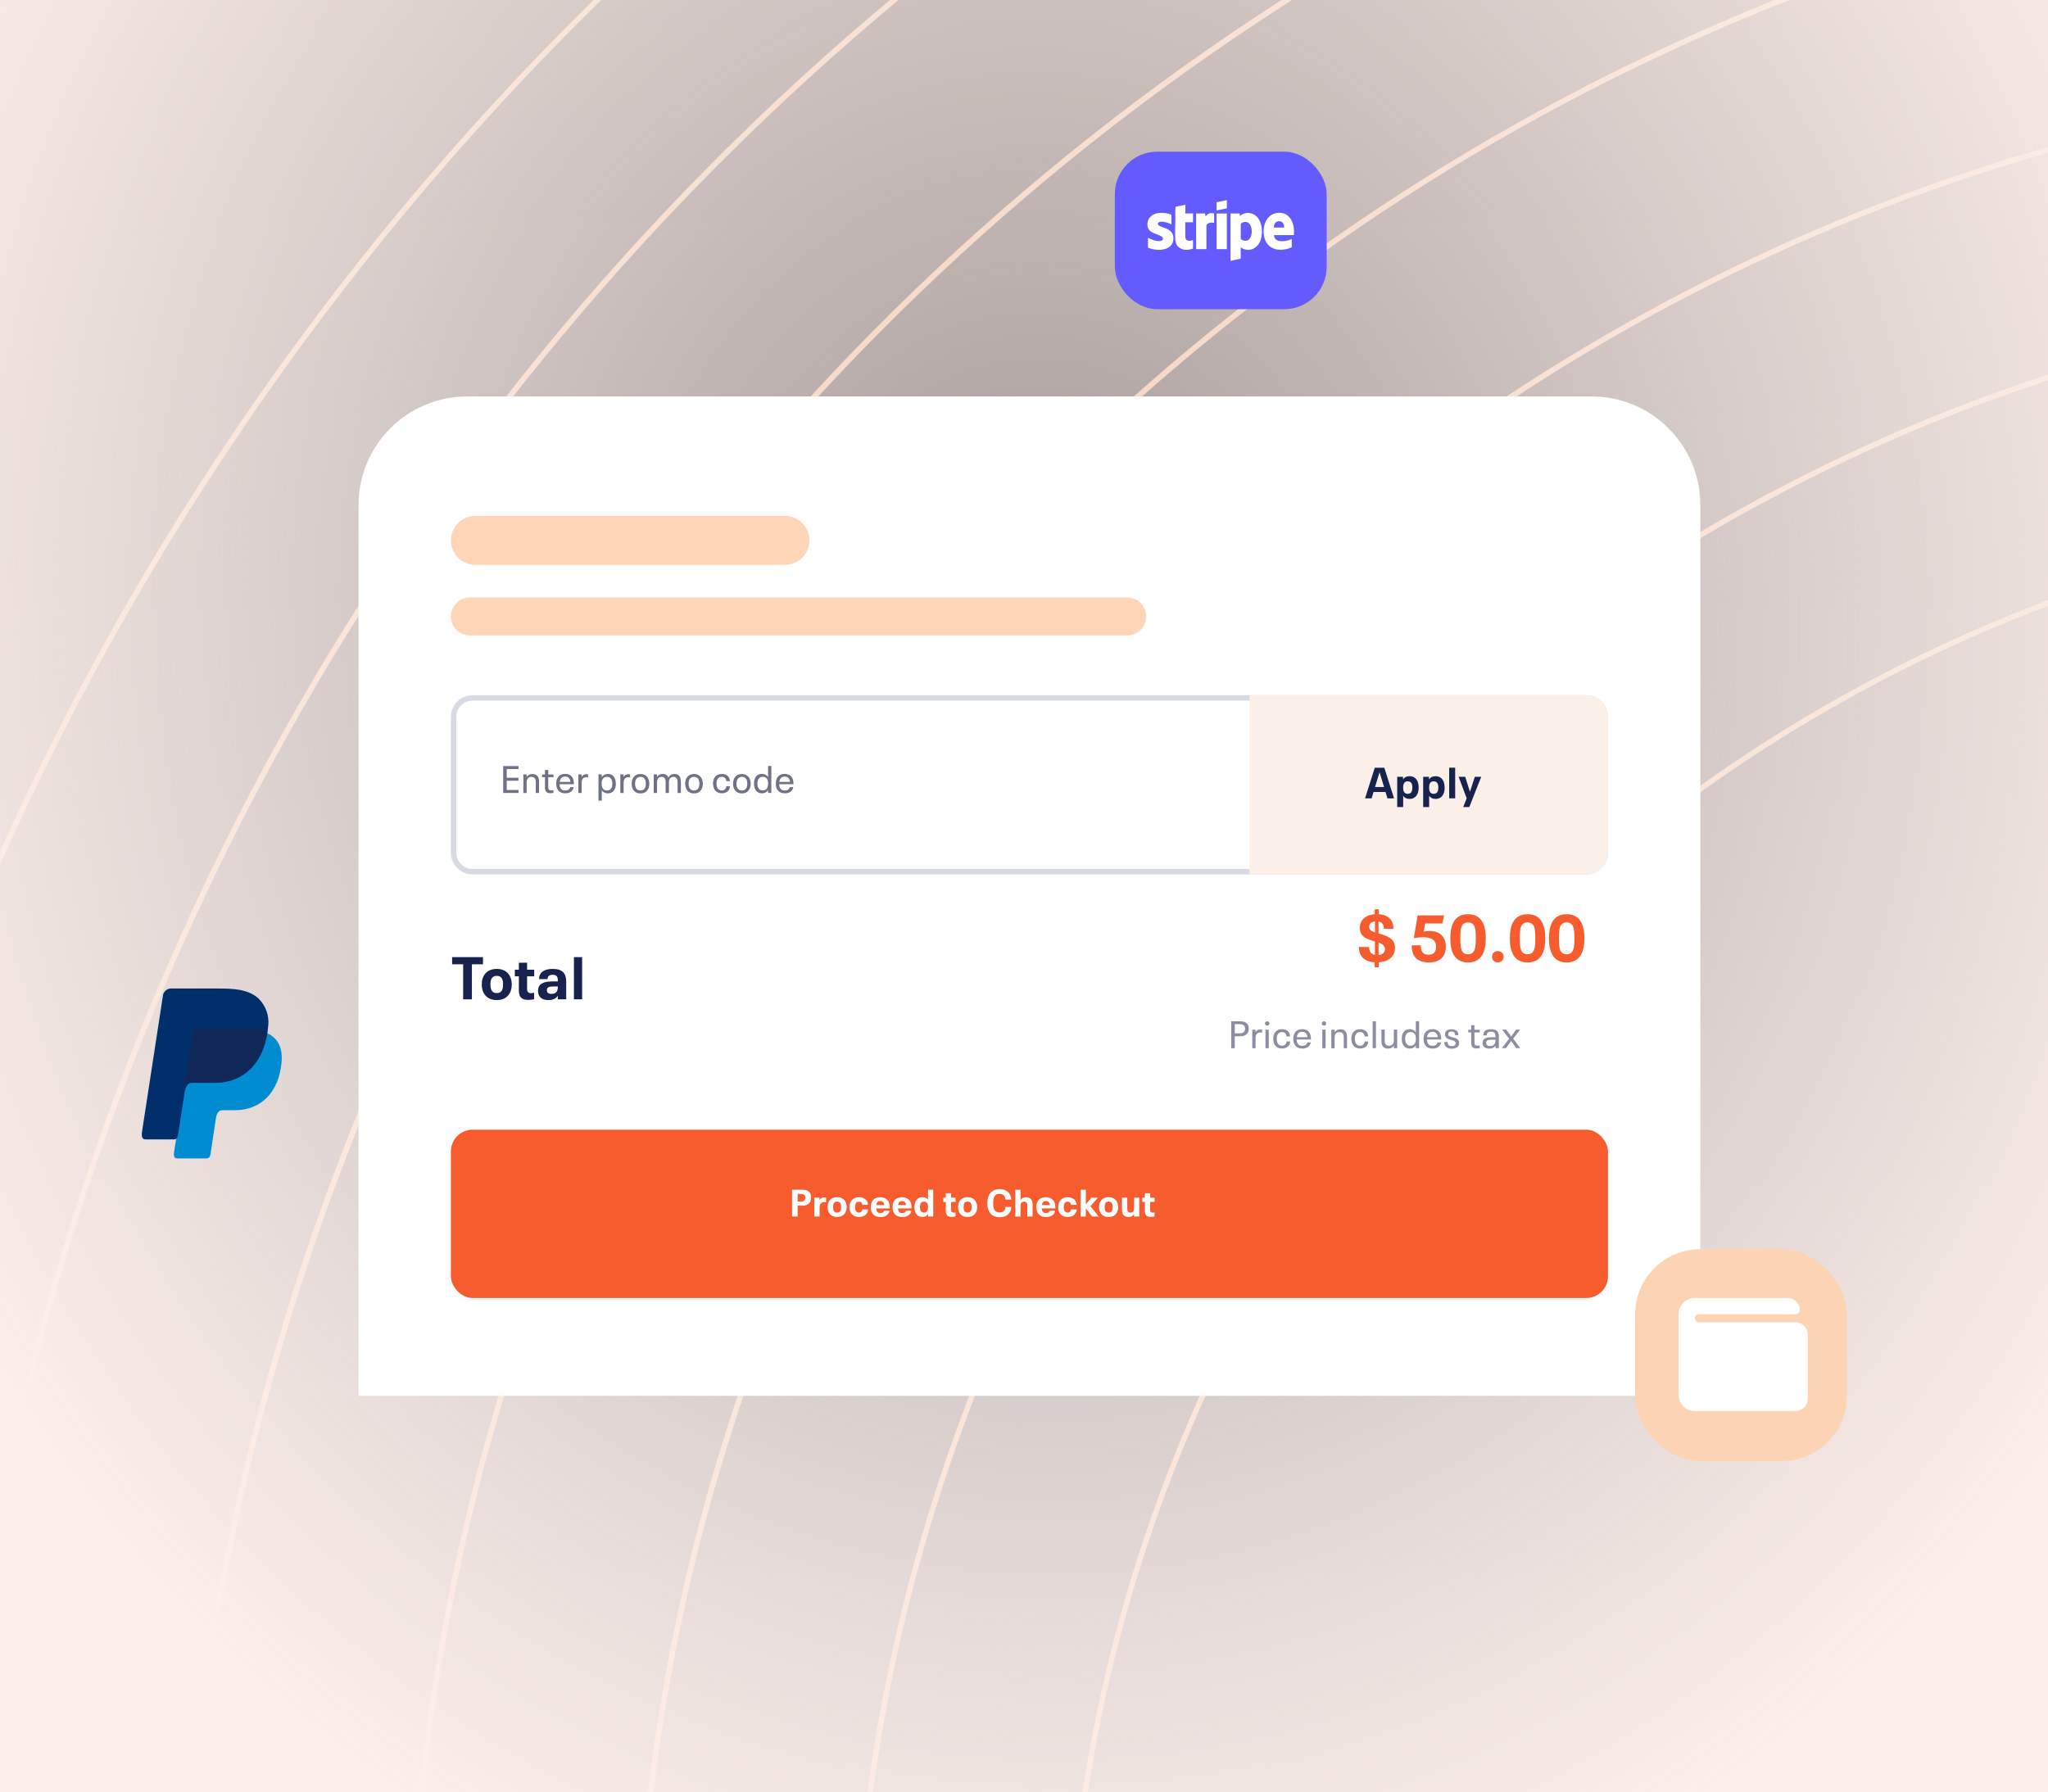
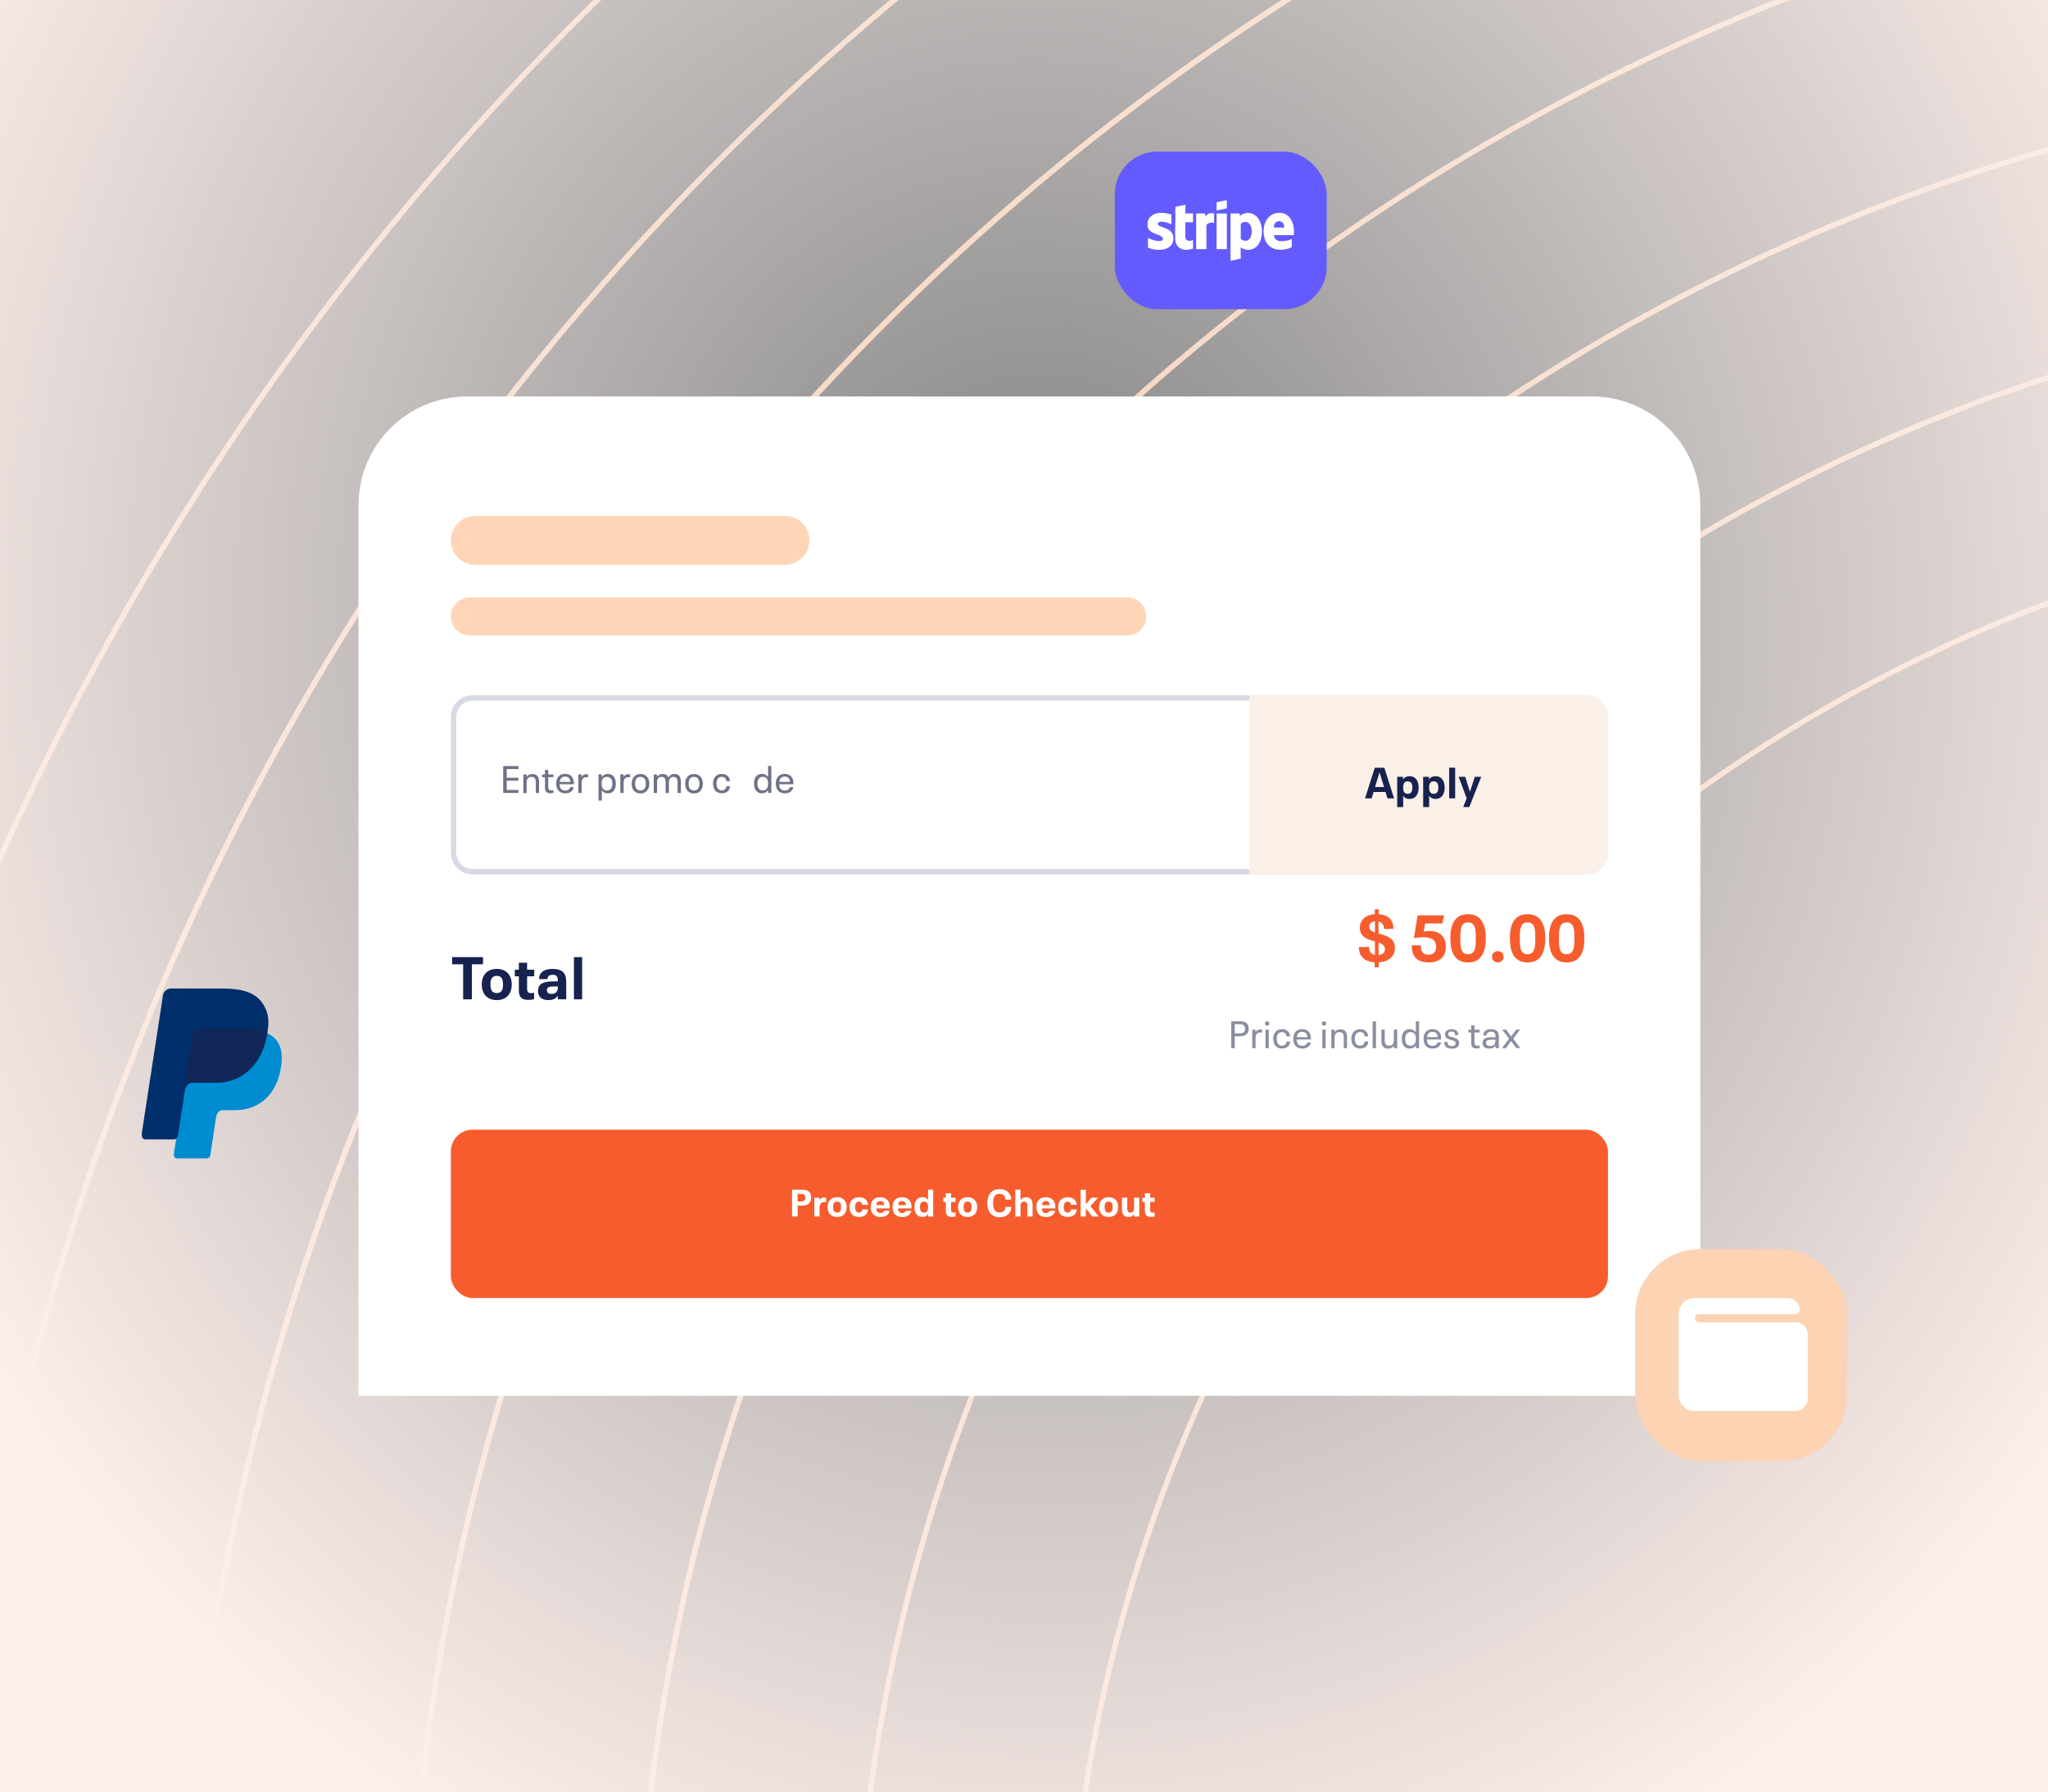
<svg xmlns="http://www.w3.org/2000/svg" id="Layer_1" version="1.1" viewBox="0 0 377 330">
  <rect x="0" y="0" width="377" height="330" fill="#808080" stroke="none" />
  <defs>
    <style>
      .st0 {
        fill: none;
      }

      .st1 {
        fill: #6f7287;
      }

      .st2 {
        fill: #f4d2ba;
      }

      .st3 {
        fill: #faf0e8;
      }

      .st4 {
        fill: #008cd0;
      }

      .st4, .st5, .st6 {
        fill-rule: evenodd;
      }

      .st7 {
        fill: url(#radial-gradient);
      }

      .st5 {
        fill: #002f6b;
      }

      .st8, .st9 {
        isolation: isolate;
      }

      .st10 {
        fill: #ffd5b7;
      }

      .st11 {
        fill: #17224e;
      }

      .st12 {
        clip-path: url(#clippath-1);
      }

      .st13 {
        fill: #635bfe;
      }

      .st14 {
        fill: #fff;
      }

      .st15 {
        fill: #f65c2d;
      }

      .st16 {
        fill: #d8dae3;
      }

      .st17 {
        fill: #8b8e9f;
      }

      .st6 {
        fill: #112757;
      }

      .st9 {
        fill: url(#linear-gradient);
        opacity: .29;
      }

      .st18 {
        fill: #fcd3b3;
      }

      .st19 {
        clip-path: url(#clippath);
      }
    </style>
    <linearGradient id="linear-gradient" x1="-67.6" y1="707.04" x2="-67.6" y2="706.04" gradientTransform="translate(25674.58 233321.66) scale(377 -330)" gradientUnits="userSpaceOnUse">
      <stop offset="0" stop-color="#fcd0c3" />
      <stop offset="1" stop-color="#faf0f5" />
    </linearGradient>
    <clipPath id="clippath">
      <rect class="st0" width="377" height="330" />
    </clipPath>
    <clipPath id="clippath-1">
      <rect class="st0" x="-294.15" y="25.51" width="1045.08" height="522.54" transform="translate(-117.12 409.36) rotate(-71)" />
    </clipPath>
    <radialGradient id="radial-gradient" cx="-68.07" cy="706.83" fx="-68.07" fy="706.83" r=".52" gradientTransform="translate(315185.36 -71557.22) rotate(-97) scale(481.09 -454.68)" gradientUnits="userSpaceOnUse">
      <stop offset="0" stop-color="#fff9f8" stop-opacity="0" />
      <stop offset="1" stop-color="#fdeee9" />
    </radialGradient>
  </defs>
  <g id="Group_18343">
-     <rect id="Rectangle_1538" class="st9" width="377" height="330" />
    <g class="st19">
      <g id="Mask_Group_577">
        <g id="Group_17632">
          <g class="st12">
            <g id="Group_17631">
              <path id="Path_17293" class="st2" d="M645.3-121.51l-.33.95c-16.81-5.79-33.91-10.73-51.22-14.79-16.99-3.98-34.16-7.11-51.46-9.37-16.98-2.22-34.26-3.6-51.37-4.11-16.91-.51-34.05-.18-50.94.98-16.73,1.15-33.62,3.14-50.18,5.91-16.45,2.76-32.96,6.35-49.09,10.69-16.05,4.31-32.09,9.46-47.67,15.29-15.54,5.82-30.99,12.46-45.91,19.74s-29.67,15.36-43.82,24.03c-14.19,8.69-28.12,18.15-41.4,28.15-13.34,10.04-26.35,20.84-38.64,32.11-12.39,11.34-24.35,23.42-35.56,35.9-11.32,12.59-22.12,25.9-32.14,39.54-10.12,13.79-19.67,28.27-28.38,43.01-8.87,15.03-16.98,30.49-24.3,46.32-7.45,16.15-14.09,32.66-19.88,49.47-5.79,16.81-10.73,33.91-14.79,51.22-3.98,16.98-7.11,34.16-9.37,51.45-2.22,16.98-3.6,34.26-4.11,51.37-.51,16.91-.18,34.05.98,50.94,1.15,16.73,3.14,33.62,5.91,50.18,2.76,16.45,6.35,32.96,10.69,49.09,4.31,16.05,9.46,32.09,15.29,47.67,5.82,15.54,12.46,30.99,19.74,45.91s15.36,29.67,24.03,43.82c8.68,14.19,18.15,28.12,28.15,41.4,10.04,13.34,20.84,26.35,32.11,38.64,11.34,12.39,23.42,24.35,35.9,35.56,12.59,11.32,25.9,22.12,39.54,32.14,13.79,10.12,28.27,19.67,43.01,28.38,15.03,8.87,30.49,16.98,46.32,24.3,16.15,7.45,32.66,14.09,49.47,19.88l-.33.95c-16.85-5.8-33.39-12.45-49.56-19.92-15.87-7.33-31.36-15.46-46.41-24.34-14.77-8.73-29.27-18.29-43.09-28.44-13.67-10.03-26.99-20.86-39.61-32.2-12.5-11.23-24.61-23.21-35.97-35.62-11.29-12.32-22.11-25.35-32.17-38.72-10.01-13.31-19.5-27.26-28.2-41.48-8.68-14.18-16.78-28.95-24.07-43.9s-13.95-30.43-19.78-46c-5.85-15.61-11-31.68-15.32-47.76-4.34-16.16-7.94-32.71-10.71-49.19-2.78-16.6-4.77-33.51-5.93-50.28-1.16-16.92-1.49-34.1-.98-51.04.52-17.14,1.9-34.45,4.12-51.46,2.27-17.33,5.4-34.54,9.39-51.56,4.07-17.34,9.02-34.47,14.82-51.32,5.8-16.85,12.45-33.39,19.91-49.57,7.33-15.87,15.46-31.36,24.34-46.41,8.73-14.77,18.29-29.27,28.44-43.09,10.03-13.67,20.86-27,32.2-39.61,11.23-12.5,23.21-24.61,35.62-35.97,12.32-11.29,25.35-22.11,38.72-32.17,13.31-10.01,27.26-19.5,41.48-28.2,14.18-8.68,28.95-16.78,43.9-24.07,14.95-7.29,30.43-13.95,46-19.78,15.61-5.85,31.68-11,47.76-15.32,16.16-4.34,32.71-7.94,49.19-10.71,16.6-2.78,33.51-4.77,50.28-5.93,16.92-1.16,34.1-1.49,51.04-.98,17.14.52,34.45,1.9,51.46,4.12,17.33,2.27,34.54,5.4,51.56,9.39,17.35,4.08,34.48,9.02,51.32,14.82Z" />
              <path id="Path_17294" class="st2" d="M633.34-86.79l-.33.95c-15.63-5.38-31.52-9.97-47.61-13.75-15.79-3.7-31.75-6.61-47.83-8.71-15.78-2.06-31.84-3.35-47.75-3.82-15.72-.47-31.65-.17-47.35.91-15.55,1.07-31.25,2.92-46.64,5.5-15.29,2.56-30.64,5.9-45.63,9.93-29.96,8.06-59.09,18.97-86.98,32.56-27.89,13.61-54.41,29.84-79.21,48.49-12.4,9.33-24.49,19.37-35.92,29.84-11.51,10.54-22.63,21.77-33.05,33.37-10.51,11.71-20.56,24.07-29.87,36.75-9.41,12.82-18.29,26.27-26.38,39.98-8.24,13.97-15.78,28.34-22.58,43.06-6.93,15.01-13.09,30.35-18.48,45.98-5.38,15.63-9.97,31.52-13.75,47.61-3.7,15.79-6.61,31.75-8.71,47.83-2.06,15.78-3.35,31.84-3.82,47.75-.47,15.72-.17,31.65.91,47.35,1.07,15.55,2.92,31.25,5.5,46.65,2.56,15.29,5.9,30.64,9.93,45.63,8.06,29.96,18.97,59.09,32.56,86.98,13.61,27.89,29.84,54.41,48.49,79.21,9.33,12.4,19.37,24.49,29.84,35.92,10.54,11.51,21.77,22.63,33.37,33.05,11.71,10.51,24.07,20.56,36.75,29.87,12.82,9.41,26.27,18.29,39.98,26.38,13.97,8.24,28.34,15.78,43.06,22.58,15.01,6.93,30.36,13.09,45.98,18.47l-.33.95c-15.66-5.39-31.04-11.57-46.08-18.51-14.75-6.82-29.15-14.37-43.15-22.63-13.73-8.11-27.21-17.01-40.06-26.44-12.7-9.33-25.09-19.39-36.83-29.93-11.62-10.44-22.88-21.58-33.44-33.12-10.49-11.45-20.55-23.56-29.9-36-18.69-24.85-34.96-51.43-48.59-79.37-13.63-27.95-24.55-57.13-32.63-87.16-4.04-15.02-7.39-30.41-9.96-45.73-2.59-15.43-4.44-31.15-5.51-46.74-1.08-15.73-1.39-31.7-.91-47.45.48-15.93,1.77-32.03,3.83-47.84,2.11-16.11,5.02-32.11,8.73-47.93,3.79-16.12,8.39-32.05,13.78-47.71,5.39-15.66,11.57-31.04,18.51-46.08,6.82-14.75,14.37-29.15,22.63-43.15,8.11-13.73,17.01-27.21,26.44-40.06,9.33-12.7,19.39-25.09,29.93-36.83,10.44-11.62,21.58-22.88,33.12-33.44,11.45-10.49,23.56-20.55,36-29.9,24.85-18.69,51.43-34.96,79.37-48.59,27.95-13.63,57.13-24.55,87.16-32.63,15.02-4.04,30.41-7.39,45.73-9.96,15.43-2.58,31.15-4.44,46.74-5.51,15.73-1.08,31.7-1.39,47.45-.91,15.93.48,32.03,1.77,47.84,3.83,16.11,2.11,32.11,5.02,47.93,8.73,16.12,3.79,32.05,8.39,47.71,13.78Z" />
              <path id="Path_17295" class="st2" d="M619.41-46.32l-.33.95c-14.25-4.9-28.73-9.09-43.4-12.53-14.39-3.37-28.94-6.02-43.6-7.94-14.39-1.88-29.03-3.05-43.52-3.49-14.33-.43-28.85-.15-43.16.83-28.43,1.96-56.6,6.67-84.11,14.06-27.31,7.35-53.86,17.29-79.28,29.69-25.42,12.4-49.6,27.2-72.21,44.2-22.77,17.13-43.82,36.43-62.87,57.62-9.58,10.67-18.75,21.94-27.23,33.5-8.58,11.69-16.67,23.95-24.05,36.44-7.51,12.73-14.38,25.83-20.59,39.25-6.31,13.68-11.94,27.67-16.84,41.92-4.9,14.25-9.09,28.73-12.53,43.4-3.37,14.39-6.02,28.94-7.94,43.6-1.88,14.39-3.05,29.03-3.49,43.52-.43,14.33-.15,28.85.83,43.16,1.96,28.43,6.67,56.6,14.06,84.11,7.35,27.31,17.29,53.86,29.69,79.28,12.4,25.42,27.2,49.6,44.2,72.21,17.13,22.77,36.43,43.82,57.62,62.87,10.67,9.58,21.94,18.75,33.5,27.23,11.69,8.58,23.95,16.67,36.44,24.05,12.73,7.51,25.83,14.38,39.25,20.59,13.68,6.32,27.67,11.94,41.91,16.85l-.33.95c-14.28-4.92-28.3-10.55-42.01-16.88-13.45-6.22-26.58-13.1-39.34-20.63-12.52-7.4-24.81-15.5-36.53-24.11-11.58-8.5-22.88-17.68-33.58-27.29-21.24-19.09-40.58-40.19-57.76-63.01-17.04-22.66-31.87-46.89-44.31-72.37-12.42-25.48-22.38-52.09-29.75-79.47-7.41-27.58-12.13-55.82-14.1-84.31-.98-14.34-1.26-28.9-.83-43.26.44-14.53,1.61-29.2,3.49-43.62,1.92-14.69,4.58-29.28,7.96-43.7,3.45-14.7,7.65-29.22,12.56-43.5,4.92-14.28,10.55-28.3,16.88-42.01,6.22-13.45,13.1-26.58,20.63-39.34,7.4-12.52,15.5-24.81,24.11-36.53,8.51-11.58,17.68-22.88,27.29-33.58,19.09-21.24,40.19-40.58,63.01-57.76,22.66-17.04,46.89-31.87,72.37-44.31,25.48-12.42,52.09-22.38,79.47-29.75,27.58-7.41,55.81-12.13,84.31-14.1,14.34-.98,28.9-1.26,43.26-.83,14.53.44,29.2,1.61,43.62,3.49,14.69,1.92,29.28,4.58,43.7,7.96,14.7,3.45,29.22,7.65,43.5,12.56Z" />
              <path id="Path_17296" class="st2" d="M605.8-6.81l-.33.95c-12.9-4.44-26.01-8.23-39.29-11.35-13.03-3.05-26.2-5.45-39.47-7.19-13.03-1.7-26.28-2.76-39.4-3.16-12.97-.39-26.12-.14-39.07.75-25.73,1.78-51.24,6.04-76.15,12.73-24.73,6.65-48.76,15.65-71.78,26.87-23.01,11.23-44.9,24.63-65.37,40.02-20.61,15.51-39.67,32.98-56.91,52.17-8.68,9.66-16.97,19.87-24.65,30.33-7.77,10.58-15.09,21.68-21.77,32.99-6.8,11.53-13.02,23.38-18.64,35.53-5.72,12.38-10.81,25.05-15.25,37.95-4.44,12.9-8.23,26.01-11.35,39.29-3.05,13.03-5.45,26.2-7.19,39.47-1.7,13.03-2.76,26.28-3.15,39.4-.39,12.97-.14,26.12.75,39.07,1.78,25.73,6.04,51.24,12.73,76.15,6.65,24.73,15.65,48.76,26.87,71.78,11.23,23.01,24.63,44.9,40.02,65.37,15.51,20.61,32.98,39.67,52.16,56.92,9.66,8.68,19.87,16.97,30.33,24.65,10.58,7.77,21.68,15.09,32.99,21.77,11.52,6.8,23.38,13.02,35.53,18.64,12.39,5.72,25.05,10.8,37.95,15.24l-.33.95c-12.93-4.45-25.63-9.55-38.04-15.29-12.18-5.63-24.07-11.86-35.62-18.68-11.34-6.7-22.47-14.04-33.08-21.83-10.49-7.7-20.71-16.02-30.4-24.71-19.23-17.29-36.75-36.39-52.29-57.06-15.43-20.52-28.86-42.46-40.12-65.53-11.25-23.07-20.27-47.17-26.94-71.96-6.71-24.98-10.99-50.54-12.77-76.34-.89-12.99-1.14-26.17-.75-39.17.4-13.15,1.46-26.44,3.16-39.5,1.74-13.3,4.15-26.51,7.21-39.57,3.13-13.31,6.92-26.46,11.37-39.39,4.45-12.93,9.55-25.63,15.28-38.04,5.63-12.18,11.86-24.07,18.68-35.62,6.7-11.34,14.04-22.47,21.83-33.08,7.7-10.49,16.01-20.72,24.71-30.4,17.29-19.23,36.4-36.75,57.06-52.3,20.52-15.43,42.46-28.86,65.53-40.12,23.07-11.25,47.17-20.27,71.96-26.94,24.97-6.71,50.54-10.98,76.34-12.76,12.99-.89,26.17-1.14,39.17-.75,13.15.4,26.44,1.46,39.5,3.16,13.3,1.74,26.51,4.15,39.57,7.21,13.31,3.13,26.46,6.92,39.39,11.37Z" />
              <path id="Path_17297" class="st2" d="M592.14,32.87l-.33.95c-11.54-3.97-23.28-7.36-35.16-10.16-11.66-2.73-23.45-4.88-35.33-6.44-23.28-3.03-46.81-3.75-70.23-2.15-23.03,1.59-45.85,5.41-68.15,11.39-22.13,5.95-43.64,14.01-64.24,24.05-20.6,10.05-40.18,22.04-58.5,35.81-18.44,13.88-35.5,29.52-50.93,46.69-15.68,17.47-29.6,36.45-41.54,56.67-6.09,10.32-11.65,20.93-16.68,31.8-5.12,11.08-9.67,22.42-13.65,33.96-3.97,11.54-7.36,23.28-10.16,35.16-2.73,11.66-4.88,23.45-6.44,35.33-3.03,23.28-3.75,46.8-2.15,70.22,1.59,23.03,5.4,45.85,11.39,68.14,5.95,22.13,14.01,43.64,24.05,64.24,10.05,20.6,22.04,40.18,35.81,58.5,13.88,18.45,29.52,35.5,46.69,50.94,17.47,15.69,36.45,29.6,56.67,41.55,10.32,6.09,20.93,11.65,31.8,16.68,11.08,5.12,22.42,9.67,33.96,13.64l-.33.95c-11.57-3.99-22.94-8.55-34.05-13.68-10.9-5.04-21.55-10.62-31.89-16.73-20.27-11.98-39.31-25.93-56.83-41.66-17.22-15.47-32.9-32.58-46.82-51.08-13.81-18.37-25.83-38.01-35.91-58.66-10.07-20.66-18.15-42.23-24.12-64.42-6.01-22.36-9.83-45.25-11.43-68.34-1.61-23.49-.88-47.08,2.16-70.43,1.56-11.91,3.71-23.73,6.45-35.43,2.8-11.92,6.2-23.69,10.18-35.26,3.99-11.57,8.55-22.94,13.68-34.05,5.04-10.9,10.62-21.55,16.73-31.89,11.98-20.27,25.93-39.31,41.66-56.83,15.47-17.22,32.58-32.9,51.08-46.82,18.37-13.81,38.01-25.83,58.66-35.9,20.66-10.07,42.23-18.15,64.42-24.12,22.36-6.01,45.25-9.83,68.34-11.43,23.49-1.61,47.08-.88,70.43,2.16,11.91,1.56,23.73,3.71,35.43,6.45,11.92,2.8,23.68,6.2,35.26,10.18Z" />
              <path id="Path_17298" class="st2" d="M579.1,70.75l-.33.95c-20.32-7-41.28-11.93-62.59-14.73-20.67-2.69-41.56-3.33-62.36-1.91-20.45,1.41-40.72,4.8-60.51,10.12-19.65,5.29-38.75,12.44-57.04,21.36-18.29,8.92-35.68,19.57-51.95,31.8-16.38,12.33-31.53,26.21-45.23,41.45-13.93,15.51-26.28,32.37-36.89,50.32-10.91,18.51-19.94,38.07-26.93,58.39-7,20.32-11.94,41.28-14.73,62.59-2.69,20.67-3.33,41.56-1.91,62.36,1.41,20.45,4.8,40.72,10.12,60.51,5.29,19.65,12.44,38.75,21.35,57.04,8.92,18.29,19.57,35.68,31.8,51.95,12.33,16.38,26.21,31.52,41.46,45.22,15.51,13.93,32.37,26.28,50.32,36.89,18.51,10.91,38.07,19.93,58.39,26.92l-.33.95c-20.38-7.01-40.01-16.06-58.57-27.01-18.01-10.64-34.91-23.03-50.48-37-15.29-13.75-29.22-28.94-41.59-45.37-12.27-16.31-22.95-33.76-31.9-52.11-8.95-18.35-16.12-37.51-21.42-57.22-5.34-19.86-8.73-40.19-10.15-60.7-1.43-20.86-.79-41.82,1.92-62.56,2.8-21.37,7.75-42.41,14.78-62.78,7.01-20.38,16.06-40.01,27.01-58.57,10.64-18.01,23.03-34.91,37-50.48,13.75-15.29,28.94-29.22,45.37-41.59,16.31-12.27,33.76-22.95,52.11-31.9,18.35-8.95,37.51-16.12,57.22-21.42,19.86-5.34,40.19-8.73,60.7-10.15,20.86-1.43,41.82-.79,62.56,1.92,21.37,2.8,42.41,7.75,62.79,14.77Z" />
              <path id="Path_17299" class="st2" d="M566.34,107.79l-.33.95c-17.81-6.14-36.19-10.46-54.87-12.91-18.12-2.36-36.43-2.92-54.67-1.67-17.93,1.24-35.69,4.21-53.04,8.87-17.22,4.63-33.97,10.9-50,18.72-16.03,7.82-31.28,17.16-45.54,27.88-14.36,10.8-27.64,22.97-39.65,36.34-12.21,13.6-23.04,28.37-32.34,44.11-9.57,16.23-17.47,33.37-23.6,51.18-6.14,17.81-10.46,36.19-12.91,54.87-2.36,18.12-2.92,36.43-1.67,54.67,1.24,17.93,4.21,35.69,8.87,53.05,4.63,17.22,10.9,33.97,18.72,50,7.82,16.03,17.16,31.28,27.88,45.54,10.8,14.36,22.97,27.64,36.34,39.65,13.6,12.21,28.37,23.04,44.11,32.34,16.23,9.57,33.37,17.48,51.19,23.6l-.33.95c-17.87-6.15-35.08-14.09-51.37-23.69-15.79-9.33-30.62-20.2-44.27-32.45-13.41-12.05-25.63-25.38-36.47-39.79-10.76-14.31-20.13-29.61-27.98-45.7-7.84-16.09-14.14-32.89-18.79-50.18-4.68-17.42-7.66-35.25-8.9-53.24-1.25-18.3-.69-36.68,1.68-54.87,2.46-18.74,6.8-37.19,12.96-55.06,6.15-17.87,14.09-35.08,23.69-51.37,9.33-15.79,20.2-30.62,32.45-44.27,12.05-13.41,25.38-25.63,39.79-36.47,14.31-10.76,29.61-20.13,45.7-27.98,16.09-7.84,32.89-14.14,50.18-18.79,17.42-4.68,35.25-7.66,53.24-8.9,18.3-1.25,36.68-.69,54.86,1.68,18.74,2.46,37.19,6.8,55.06,12.96Z" />
            </g>
          </g>
        </g>
        <g id="Group_17633">
          <path id="Path_17300" class="st7" d="M-33.01,140.49C-49.08,9.6,39.59-109,165.05-124.4c125.46-15.4,236.75-125.23,256.26,209.11,19.51,334.34-72.6,249.49-198.06,264.89-71,8.72-184.29,63.71-232.44,15.64-37-36.95-16.85-167.94-23.83-224.75Z" />
        </g>
      </g>
    </g>
    <g id="Group_17630">
      <g id="Group_6019">
        <path id="Rectangle_7_copy_32-2" class="st14" d="M86,73h207c11.05,0,20,8.95,20,20v164H66V93c0-11.05,8.95-20,20-20Z" />
      </g>
      <g id="XXXlarge_Btn_Active_App_">
        <rect id="Rectangle_4668" class="st15" x="83" y="208" width="213" height="31" rx="4" ry="4" />
        <g id="Proceed_to_Checkout" class="st8">
          <g class="st8">
            <path class="st14" d="M145.8,219.05h1.91c1.16,0,1.6.56,1.6,1.44s-.48,1.5-1.6,1.5h-.88v2h-1.03v-4.94ZM147.42,221.22c.58,0,.83-.22.83-.7s-.25-.69-.83-.69h-.59v1.39h.59Z" />
            <path class="st14" d="M152.07,220.52v.85c-.08-.02-.22-.04-.33-.04-.57,0-.87.37-.87,1.05v1.61h-.96v-3.47h.95v.46c.17-.32.46-.5.86-.5.13,0,.25.01.34.04Z" />
            <path class="st14" d="M152.34,222.25c0-1,.55-1.82,1.76-1.82s1.76.85,1.76,1.82-.53,1.83-1.76,1.83-1.76-.85-1.76-1.83ZM154.84,222.25c0-.55-.13-1.01-.74-1.01s-.74.46-.74,1.01c0,.58.15,1.02.74,1.02.62,0,.74-.49.74-1.02Z" />
            <path class="st14" d="M156.38,222.27c0-1.02.55-1.83,1.74-1.83.95,0,1.62.5,1.67,1.4h-1.06c-.02-.37-.25-.59-.61-.59-.55,0-.71.48-.71,1.02s.17,1,.71,1c.39,0,.6-.26.61-.59h1.06c-.04.91-.74,1.4-1.67,1.4-1.21,0-1.74-.82-1.74-1.81Z" />
            <path class="st14" d="M162.76,222.93h.99c-.11.75-.8,1.16-1.65,1.16-1.27,0-1.81-.78-1.81-1.83s.54-1.82,1.74-1.82c.77,0,1.33.34,1.58.91.15.34.18.65.18,1.15h-2.49c.03.51.19.85.78.85.36,0,.59-.15.67-.42ZM161.32,221.89h1.46c-.05-.46-.24-.74-.73-.74s-.68.28-.74.74Z" />
            <path class="st14" d="M166.77,222.93h.99c-.11.75-.8,1.16-1.65,1.16-1.27,0-1.81-.78-1.81-1.83s.54-1.82,1.74-1.82c.77,0,1.33.34,1.58.91.15.34.18.65.18,1.15h-2.49c.03.51.19.85.78.85.36,0,.59-.15.67-.42ZM165.33,221.89h1.46c-.05-.46-.24-.74-.73-.74s-.68.28-.74.74Z" />
            <path class="st14" d="M171.79,219.05v4.94h-.94v-.45c-.24.36-.59.53-1.05.53-1.05,0-1.47-.85-1.47-1.81s.41-1.83,1.47-1.83c.45,0,.79.16,1.03.5v-1.88h.96ZM170.83,222.15c0-.58-.25-.9-.72-.9-.6,0-.76.45-.76,1.02,0,.53.14,1,.76,1,.48,0,.72-.32.72-.9v-.22Z" />
            <path class="st14" d="M174.11,222.92v-1.62h-.47v-.77h.47v-.82h.97v.82h.83v.77h-.83v1.47c0,.36.15.5.46.5.11,0,.24-.02.36-.05v.76c-.21.05-.47.08-.69.08-.77,0-1.1-.31-1.1-1.14Z" />
            <path class="st14" d="M176.36,222.25c0-1,.55-1.82,1.76-1.82s1.76.85,1.76,1.82-.53,1.83-1.76,1.83-1.76-.85-1.76-1.83ZM178.86,222.25c0-.55-.13-1.01-.74-1.01s-.74.46-.74,1.01c0,.58.15,1.02.74,1.02.62,0,.74-.49.74-1.02Z" />
            <path class="st14" d="M181.74,221.53c0-1.4.64-2.59,2.3-2.59,1.23,0,2.07.76,2.11,1.93h-1.08c-.02-.67-.42-1.06-1.08-1.06-.96,0-1.17.8-1.17,1.71s.21,1.72,1.18,1.72c.71,0,1.06-.38,1.09-1.02h1.08c-.02,1.17-.92,1.91-2.12,1.91-1.66,0-2.31-1.18-2.31-2.59Z" />
            <path class="st14" d="M190.08,221.76v2.24h-.97v-2.03c0-.51-.19-.72-.6-.72s-.65.24-.65.74v2.01h-.96v-4.94h.96v1.91c.22-.35.57-.53,1.04-.53.76,0,1.18.46,1.18,1.32Z" />
            <path class="st14" d="M193.24,222.93h.99c-.11.75-.8,1.16-1.65,1.16-1.27,0-1.81-.78-1.81-1.83s.54-1.82,1.74-1.82c.77,0,1.33.34,1.58.91.15.34.18.65.18,1.15h-2.49c.03.51.19.85.78.85.36,0,.59-.15.67-.42ZM191.8,221.89h1.46c-.05-.46-.24-.74-.73-.74s-.68.28-.74.74Z" />
            <path class="st14" d="M194.79,222.27c0-1.02.55-1.83,1.74-1.83.95,0,1.62.5,1.67,1.4h-1.06c-.02-.37-.25-.59-.61-.59-.55,0-.71.48-.71,1.02s.17,1,.71,1c.39,0,.6-.26.61-.59h1.06c-.04.91-.74,1.4-1.67,1.4-1.21,0-1.74-.82-1.74-1.81Z" />
            <path class="st14" d="M201.04,224l-1.16-1.53v1.53h-.96v-4.94h.96v2.67l1.03-1.2h1.21l-1.39,1.56,1.55,1.91h-1.25Z" />
            <path class="st14" d="M202.32,222.25c0-1,.55-1.82,1.76-1.82s1.76.85,1.76,1.82-.53,1.83-1.76,1.83-1.76-.85-1.76-1.83ZM204.82,222.25c0-.55-.13-1.01-.74-1.01s-.74.46-.74,1.01c0,.58.15,1.02.74,1.02.62,0,.74-.49.74-1.02Z" />
            <path class="st14" d="M209.72,220.52v3.47h-.96v-.44c-.22.35-.57.53-1.04.53-.76,0-1.18-.46-1.18-1.32v-2.24h.97v2.03c0,.51.19.72.6.72s.65-.24.65-.74v-2.01h.96Z" />
            <path class="st14" d="M210.75,222.92v-1.62h-.47v-.77h.47v-.82h.97v.82h.83v.77h-.83v1.47c0,.36.15.5.46.5.11,0,.24-.02.36-.05v.76c-.21.05-.47.08-.69.08-.77,0-1.1-.31-1.1-1.14Z" />
          </g>
        </g>
      </g>
      <g id="Apply_Promo_Button_App_">
        <rect id="Rectangle_3985" class="st14" x="83" y="128" width="213" height="33" rx="4" ry="4" />
        <path id="Rectangle_3985_-_Outline" class="st16" d="M87,129c-1.66,0-3,1.34-3,3v25c0,1.66,1.34,3,3,3h205c1.66,0,3-1.34,3-3h0v-25c0-1.66-1.34-3-3-3H87M87,128h205c2.21,0,4,1.79,4,4v25c0,2.21-1.79,4-4,4H87c-2.21,0-4-1.79-4-4v-25c0-2.21,1.79-4,4-4Z" />
        <g id="Enter_promo_code" class="st8">
          <g class="st8">
            <path class="st1" d="M92.63,141.05h2.82v.55h-2.17v1.6h2.15v.55h-2.15v1.7h2.17v.55h-2.82v-4.94Z" />
            <path class="st1" d="M99.23,143.89v2.11h-.6v-1.99c0-.68-.26-.97-.8-.97s-.88.33-.88.97v2h-.61v-3.41h.61v.48c.22-.38.6-.56,1.08-.56.79,0,1.2.47,1.2,1.39Z" />
            <path class="st1" d="M100.32,145v-1.9h-.53v-.5h.53v-.83h.6v.83h.97v.5h-.97v1.82c0,.43.19.62.55.62.13,0,.27-.02.41-.06v.5c-.18.04-.39.07-.57.07-.69,0-.99-.31-.99-1.06Z" />
            <path class="st1" d="M104.98,144.93h.63c-.12.74-.74,1.14-1.55,1.14-1.18,0-1.67-.8-1.67-1.79s.5-1.79,1.64-1.79c.71,0,1.2.33,1.44.85.13.32.17.62.17,1.06h-2.63c.03.67.28,1.16,1.04,1.16.51,0,.83-.23.92-.64ZM103.03,143.96h1.97c-.06-.58-.32-.97-.97-.97s-.92.41-.99.97Z" />
            <path class="st1" d="M108.26,142.59v.55c-.08-.02-.21-.04-.31-.04-.59,0-.88.38-.88,1.03v1.87h-.61v-3.41h.6v.46c.16-.32.46-.5.88-.5.13,0,.23.01.33.04Z" />
            <path class="st1" d="M113.37,144.29c0,.95-.43,1.79-1.46,1.79-.49,0-.88-.19-1.13-.58v1.91h-.61v-4.82h.6v.51c.25-.4.64-.6,1.13-.6,1.05,0,1.46.86,1.46,1.79ZM112.72,144.29c0-.67-.25-1.25-.99-1.25-.6,0-.97.43-.97,1.16v.19c0,.74.36,1.16.97,1.16.75,0,.99-.6.99-1.25Z" />
            <path class="st1" d="M115.99,142.59v.55c-.08-.02-.21-.04-.31-.04-.59,0-.88.38-.88,1.03v1.87h-.61v-3.41h.6v.46c.16-.32.46-.5.88-.5.13,0,.23.01.33.04Z" />
            <path class="st1" d="M116.28,144.3c0-.95.49-1.79,1.62-1.79s1.63.88,1.63,1.79-.47,1.79-1.63,1.79-1.62-.86-1.62-1.79ZM118.89,144.3c0-.68-.22-1.26-.99-1.26s-.99.62-.99,1.26c0,.68.25,1.25.99,1.25.78,0,.99-.62.99-1.25Z" />
            <path class="st1" d="M125.34,143.91v2.09h-.61v-1.98c0-.69-.25-.98-.76-.98s-.83.34-.83.97v1.99h-.61v-1.98c0-.69-.24-.98-.75-.98s-.83.34-.83.97v1.99h-.61v-3.41h.61v.45c.21-.35.57-.53,1.04-.53.55,0,.9.22,1.06.68.21-.47.61-.68,1.12-.68.78,0,1.16.48,1.16,1.4Z" />
            <path class="st1" d="M126.13,144.3c0-.95.49-1.79,1.62-1.79s1.63.88,1.63,1.79-.47,1.79-1.63,1.79-1.62-.86-1.62-1.79ZM128.74,144.3c0-.68-.22-1.26-.99-1.26s-.99.62-.99,1.26c0,.68.25,1.25.99,1.25.78,0,.99-.62.99-1.25Z" />
            <path class="st1" d="M131.25,144.29c0-.97.5-1.79,1.62-1.79.86,0,1.46.49,1.49,1.33h-.66c-.03-.5-.34-.8-.83-.8-.73,0-.97.6-.97,1.25s.25,1.26.97,1.26c.51,0,.82-.33.83-.78h.67c-.03.83-.64,1.3-1.49,1.3-1.15,0-1.62-.82-1.62-1.79Z" />
-             <path class="st1" d="M134.94,144.3c0-.95.49-1.79,1.62-1.79s1.63.88,1.63,1.79-.47,1.79-1.63,1.79-1.62-.86-1.62-1.79ZM137.56,144.3c0-.68-.22-1.26-.99-1.26s-.99.62-.99,1.26c0,.68.25,1.25.99,1.25.78,0,.99-.62.99-1.25Z" />
            <path class="st1" d="M141.99,141.05v4.94h-.6v-.53c-.24.41-.64.61-1.13.61-1.04,0-1.46-.83-1.46-1.79s.41-1.79,1.46-1.79c.5,0,.89.2,1.13.6v-2.05h.61ZM141.39,144.39v-.2c0-.73-.36-1.16-.97-1.16-.74,0-.99.59-.99,1.25s.24,1.26.99,1.26c.6,0,.97-.42.97-1.16Z" />
            <path class="st1" d="M145.4,144.93h.63c-.12.74-.74,1.14-1.55,1.14-1.18,0-1.67-.8-1.67-1.79s.5-1.79,1.64-1.79c.71,0,1.2.33,1.44.85.13.32.17.62.17,1.06h-2.63c.03.67.28,1.16,1.04,1.16.51,0,.83-.23.92-.64ZM143.45,143.96h1.97c-.06-.58-.32-.97-.97-.97s-.92.41-.99.97Z" />
          </g>
        </g>
        <g id="Group_6446">
          <path id="Rectangle_690" class="st3" d="M230,128h62c2.21,0,4,1.79,4,4v25c0,2.21-1.79,4-4,4h-62v-33h0Z" />
          <g id="Apply" class="st8">
            <g class="st8">
              <path class="st11" d="M255.05,145.82h-2.2l-.36,1.18h-1.21l1.79-5.64h1.76l1.79,5.64h-1.21l-.36-1.18ZM254.78,144.91l-.82-2.69h-.02l-.82,2.69h1.66Z" />
              <path class="st11" d="M261.15,145.01c0,1.11-.48,2.09-1.68,2.09-.52,0-.91-.18-1.17-.57v2.07h-1.1v-5.57h1.07v.5c.26-.42.66-.61,1.2-.61,1.21,0,1.68.98,1.68,2.08ZM259.99,145.01c0-.64-.18-1.15-.86-1.15-.54,0-.83.37-.83,1.03v.24c0,.66.29,1.03.83,1.03.7,0,.86-.54.86-1.15Z" />
              <path class="st11" d="M265.94,145.01c0,1.11-.48,2.09-1.68,2.09-.52,0-.91-.18-1.18-.57v2.07h-1.1v-5.57h1.07v.5c.26-.42.66-.61,1.2-.61,1.21,0,1.68.98,1.68,2.08ZM264.77,145.01c0-.64-.18-1.15-.86-1.15-.54,0-.83.37-.83,1.03v.24c0,.66.29,1.03.83,1.03.7,0,.86-.54.86-1.15Z" />
              <path class="st11" d="M266.77,141.35h1.1v5.64h-1.1v-5.64Z" />
              <path class="st11" d="M272.67,143.03l-2.2,5.57h-1.12l.64-1.61-1.48-3.96h1.21l.87,2.76.9-2.76h1.18Z" />
            </g>
          </g>
        </g>
      </g>
      <g id="Group_13219">
        <g id="_50.00" class="st8">
          <g class="st8">
            <path class="st15" d="M253.81,177.19v.91h-.76v-.91c-2.05-.13-2.91-1.29-2.91-2.83h1.89c0,.76.28,1.32,1.07,1.46v-2.48c-.18-.05-.36-.1-.55-.16-1.38-.42-2.23-.98-2.23-2.34s.98-2.39,2.75-2.51v-.91h.74v.91c1.85.12,2.7,1.17,2.7,2.7h-1.75c0-.7-.28-1.22-1-1.37v2.21c.18.05.36.1.55.16,1.52.47,2.48,1.02,2.48,2.49s-1.04,2.55-2.99,2.66ZM253.11,171.69v-2.04c-.66.07-1.07.43-1.07.97,0,.59.43.85,1.07,1.07ZM254.94,174.76c0-.67-.49-.98-1.17-1.21v2.3c.79-.07,1.17-.49,1.17-1.09Z" />
            <path class="st15" d="M259.86,174.05h1.68c0,1.01.31,1.74,1.42,1.74,1.01,0,1.4-.6,1.4-1.46,0-1.24-.8-1.76-2.42-1.76-.54,0-1.19.06-1.68.18l.7-4.21h4.87l-.32,1.49h-3.17l-.26,1.51c.34-.08.7-.12,1.04-.12,2.11,0,3.03,1.26,3.03,2.9s-.95,2.89-3.09,2.89c-2.41,0-3.19-1.31-3.19-3.15Z" />
            <path class="st15" d="M266.98,172.77c0-2.47.74-4.44,3.26-4.44s3.26,2.01,3.26,4.44-.74,4.44-3.26,4.44-3.26-2.01-3.26-4.44ZM271.67,172.77c0-1.67-.08-2.93-1.43-2.93s-1.42,1.29-1.42,2.93.08,2.93,1.42,2.93,1.43-1.31,1.43-2.93Z" />
            <path class="st15" d="M274.66,176.16c0-.61.43-1.04,1.06-1.04s1.07.43,1.07,1.04-.44,1.04-1.07,1.04-1.06-.43-1.06-1.04Z" />
            <path class="st15" d="M277.94,172.77c0-2.47.74-4.44,3.26-4.44s3.26,2.01,3.26,4.44-.74,4.44-3.26,4.44-3.26-2.01-3.26-4.44ZM282.62,172.77c0-1.67-.08-2.93-1.43-2.93s-1.42,1.29-1.42,2.93.08,2.93,1.42,2.93,1.43-1.31,1.43-2.93Z" />
            <path class="st15" d="M285.14,172.77c0-2.47.74-4.44,3.26-4.44s3.26,2.01,3.26,4.44-.74,4.44-3.26,4.44-3.26-2.01-3.26-4.44ZM289.82,172.77c0-1.67-.08-2.93-1.43-2.93s-1.42,1.29-1.42,2.93.08,2.93,1.42,2.93,1.43-1.31,1.43-2.93Z" />
          </g>
        </g>
        <g id="Price_includes_tax" class="st8">
          <g class="st8">
            <path class="st17" d="M226.65,188.05h1.65c1.11,0,1.57.52,1.57,1.36s-.5,1.39-1.57,1.39h-1v2.2h-.65v-4.94ZM228.15,190.27c.73,0,1.05-.29,1.05-.85s-.32-.85-1.05-.85h-.85v1.7h.85Z" />
            <path class="st17" d="M232.32,189.59v.55c-.08-.02-.21-.04-.31-.04-.59,0-.88.38-.88,1.03v1.87h-.61v-3.41h.6v.46c.16-.32.46-.5.88-.5.13,0,.23.01.33.04Z" />
            <path class="st17" d="M232.86,188.45c0-.23.17-.4.4-.4s.41.17.41.4-.18.39-.41.39-.4-.17-.4-.39ZM232.95,189.59h.61v3.41h-.61v-3.41Z" />
            <path class="st17" d="M234.37,191.29c0-.97.5-1.79,1.62-1.79.86,0,1.46.49,1.49,1.33h-.66c-.03-.5-.34-.8-.83-.8-.73,0-.97.6-.97,1.25s.25,1.26.97,1.26c.51,0,.82-.33.83-.78h.67c-.03.83-.64,1.3-1.49,1.3-1.15,0-1.62-.82-1.62-1.79Z" />
            <path class="st17" d="M240.66,191.93h.63c-.12.74-.74,1.14-1.55,1.14-1.18,0-1.67-.8-1.67-1.79s.5-1.79,1.64-1.79c.71,0,1.21.33,1.44.85.13.32.17.62.17,1.06h-2.63c.03.67.28,1.16,1.04,1.16.51,0,.83-.23.92-.64ZM238.71,190.96h1.97c-.06-.58-.32-.97-.97-.97s-.92.41-.99.97Z" />
            <path class="st17" d="M243.32,188.45c0-.23.17-.4.4-.4s.41.17.41.4-.18.39-.41.39-.4-.17-.4-.39ZM243.41,189.59h.61v3.41h-.61v-3.41Z" />
            <path class="st17" d="M247.96,190.89v2.11h-.6v-1.99c0-.68-.26-.97-.8-.97s-.88.33-.88.97v2h-.61v-3.41h.61v.48c.22-.38.6-.56,1.08-.56.79,0,1.2.47,1.2,1.39Z" />
            <path class="st17" d="M248.75,191.29c0-.97.5-1.79,1.62-1.79.86,0,1.46.49,1.49,1.33h-.66c-.03-.5-.34-.8-.83-.8-.73,0-.97.6-.97,1.25s.25,1.26.97,1.26c.51,0,.82-.33.83-.78h.67c-.03.83-.64,1.3-1.49,1.3-1.15,0-1.62-.82-1.62-1.79Z" />
            <path class="st17" d="M252.68,188.05h.61v4.94h-.61v-4.94Z" />
            <path class="st17" d="M257.2,189.59v3.41h-.61v-.48c-.22.38-.6.56-1.08.56-.79,0-1.21-.47-1.21-1.39v-2.11h.6v1.99c0,.68.26.97.8.97s.88-.33.88-.97v-2h.61Z" />
            <path class="st17" d="M261.23,188.05v4.94h-.6v-.53c-.24.41-.64.61-1.13.61-1.04,0-1.46-.83-1.46-1.79s.41-1.79,1.46-1.79c.5,0,.89.2,1.13.6v-2.05h.61ZM260.63,191.39v-.2c0-.73-.36-1.16-.97-1.16-.74,0-.99.59-.99,1.25s.24,1.26.99,1.26c.6,0,.97-.42.97-1.16Z" />
            <path class="st17" d="M264.64,191.93h.63c-.12.74-.74,1.14-1.55,1.14-1.18,0-1.67-.8-1.67-1.79s.5-1.79,1.64-1.79c.71,0,1.2.33,1.44.85.13.32.17.62.17,1.06h-2.63c.03.67.28,1.16,1.04,1.16.51,0,.83-.23.92-.64ZM262.69,190.96h1.97c-.06-.58-.32-.97-.97-.97s-.92.41-1,.97Z" />
            <path class="st17" d="M265.87,191.86h.6c0,.43.2.76.77.76.5,0,.72-.21.72-.53,0-.41-.4-.5-.86-.62-.64-.16-1.1-.38-1.1-.99s.41-.97,1.21-.97c.87,0,1.25.43,1.25,1.09h-.59c0-.38-.18-.66-.67-.66-.43,0-.62.2-.62.48,0,.38.4.46.89.59.69.18,1.13.41,1.13,1.03,0,.67-.5,1.05-1.36,1.05-1,0-1.37-.51-1.37-1.22Z" />
            <path class="st17" d="M270.82,192v-1.9h-.53v-.5h.53v-.83h.6v.83h.97v.5h-.97v1.82c0,.43.19.62.55.62.13,0,.27-.02.41-.06v.5c-.17.04-.39.07-.57.07-.69,0-.99-.31-.99-1.06Z" />
            <path class="st17" d="M275.91,190.97v2.02h-.61v-.46c-.22.34-.61.54-1.17.54-.82,0-1.22-.42-1.22-1.03,0-.79.62-1.06,1.65-1.06h.74v-.11c0-.57-.17-.9-.82-.9-.58,0-.82.26-.82.67h-.62c0-.71.48-1.15,1.44-1.15,1.11,0,1.44.57,1.44,1.47ZM275.3,191.44h0s-.69-.01-.69-.01c-.67,0-1.05.13-1.05.57,0,.37.25.6.74.6.78,0,.99-.5.99-1.15Z" />
            <path class="st17" d="M277.8,191.25l-1.28-1.67h.74l.92,1.26.92-1.26h.72l-1.27,1.67,1.3,1.74h-.72l-.96-1.32-.97,1.32h-.72l1.31-1.74Z" />
          </g>
        </g>
      </g>
      <g id="Total" class="st8">
        <g class="st8">
          <path class="st11" d="M85.27,177.55h-2.04v-1.32h5.68v1.32h-2.04v6.45h-1.61v-6.45Z" />
          <path class="st11" d="M88.68,181.26c0-1.57.87-2.86,2.77-2.86s2.76,1.33,2.76,2.86-.84,2.88-2.76,2.88-2.77-1.34-2.77-2.88ZM92.6,181.26c0-.87-.2-1.58-1.15-1.58s-1.17.73-1.17,1.58c0,.91.24,1.59,1.17,1.59.98,0,1.15-.77,1.15-1.59Z" />
          <path class="st11" d="M95.51,182.31v-2.55h-.74v-1.21h.74v-1.29h1.52v1.29h1.31v1.21h-1.31v2.31c0,.57.23.79.72.79.18,0,.37-.03.57-.08v1.2c-.33.08-.74.12-1.08.12-1.21,0-1.73-.48-1.73-1.79Z" />
          <path class="st11" d="M104.23,180.81v3.19h-1.54v-.65c-.34.5-.9.79-1.74.79-1.3,0-1.91-.68-1.91-1.68,0-1.34,1.02-1.76,2.76-1.76h.89v-.12c0-.7-.18-1.1-.94-1.1-.7,0-.96.32-.96.8h-1.56c0-1.2.88-1.88,2.5-1.88,1.91,0,2.5.88,2.5,2.41ZM102.69,181.67v-.04h-.78c-.83,0-1.24.15-1.24.69,0,.45.29.68.87.68.92,0,1.15-.58,1.15-1.33Z" />
          <path class="st11" d="M105.65,176.23h1.51v7.77h-1.51v-7.77Z" />
        </g>
      </g>
      <path id="Rectangle_7808" class="st10" d="M87.5,95h57c2.49,0,4.5,2.01,4.5,4.5h0c0,2.49-2.01,4.5-4.5,4.5h-57c-2.49,0-4.5-2.01-4.5-4.5h0c0-2.49,2.01-4.5,4.5-4.5Z" />
      <path id="Rectangle_7809" class="st10" d="M86.5,110h121c1.93,0,3.5,1.57,3.5,3.5h0c0,1.93-1.57,3.5-3.5,3.5h-121c-1.93,0-3.5-1.57-3.5-3.5h0c0-1.93,1.57-3.5,3.5-3.5Z" />
    </g>
    <g id="Group_15258">
      <g id="Paypal_56x56_App_">
        <rect id="Rectangle_4561" class="st0" x="21" y="179" width="36" height="36" />
        <g id="Group_12872">
          <path id="Path_5653" class="st4" d="M36.92,189.6h8.74c4.69,0,6.46,2.37,6.18,5.86-.45,5.76-3.93,8.95-8.55,8.95h-2.33c-.63,0-1.06.42-1.23,1.56l-.99,6.61c-.07.43-.29.67-.63.71h-5.49c-.52,0-.7-.4-.56-1.25l3.35-21.18c.04-.74.66-1.3,1.4-1.26,0,0,0,0,0,0,.04,0,.08,0,.12.01Z" />
          <path id="Path_5656" class="st5" d="M31.72,182.01h8.62c2.43,0,5.31.08,7.23,1.82,1.34,1.3,2.01,3.16,1.81,5.02-.53,6.75-4.47,10.53-9.75,10.53h-4.25c-.72,0-1.2.49-1.41,1.82l-1.19,7.75c-.08.5-.29.8-.67.84h-5.32c-.59,0-.8-.46-.64-1.46l3.82-24.85c.03-.85.75-1.51,1.6-1.48,0,0,0,0,0,0,.04,0,.09,0,.14.01Z" />
          <path id="Path_5657" class="st6" d="M33.87,200.33l1.53-9.67c.04-.74.66-1.3,1.4-1.27.04,0,.08,0,.12.01h8.74c1.21-.04,2.41.18,3.53.64-.88,5.94-4.72,9.25-9.76,9.25h-4.3c-.61,0-1.14.43-1.26,1.03Z" />
        </g>
      </g>
    </g>
    <rect id="Image_606" class="st13" x="205.22" y="27.93" width="39" height="29" rx="7.8" ry="7.8" />
    <rect id="Rectangle_7812" class="st18" x="301" y="230" width="39" height="39" rx="12" ry="12" />
    <path id="wallet" class="st14" d="M330.44,243.46h-17.72c-.41-.02-.73-.36-.72-.77.01-.39.33-.7.72-.72h17.85c.41,0,.74-.33.74-.74,0-1.23-1-2.23-2.23-2.23h-17.11c-1.64,0-2.97,1.33-2.97,2.97v14.87c0,1.64,1.33,2.97,2.97,2.97h18.46c1.27.03,2.32-.96,2.36-2.23v-11.9c-.04-1.27-1.09-2.27-2.36-2.23Z" />
  </g>
  <g>
    <g>
      <path class="st14" d="M228.39,45.53v2.09l-1.87.41v-8.72h1.66l.08.45c.68-.57,1.55-.73,2.38-.36,1.77.78,1.99,3.56,1.28,5.13-.64,1.39-2.24,1.96-3.52,1.01ZM229.2,40.86c-.3.01-.62.13-.8.38v2.74c.33.38,1,.47,1.41.19.97-.67.82-3.37-.6-3.31Z" />
      <path class="st14" d="M234.52,43.3c.03.68.54,1.06,1.2,1.1.71.05,1.42-.09,2.07-.4v1.52c-.33.14-.64.28-1,.35-1.75.38-3.46-.14-4-1.97-.63-2.15.35-4.89,2.96-4.71,1.93.13,2.63,2.36,2.43,4.01,0,.03-.01.09-.04.09h-3.62ZM236.39,41.9c.09-1.58-1.95-1.56-1.89,0h1.89Z" />
    </g>
    <g>
      <path class="st14" d="M223.5,39.31v1.73c-.42-.1-.9-.08-1.25.21-.03.02-.17.16-.17.17v4.45h-1.89v-6.52s.04-.04.04-.04h1.59l.12.55c.31-.58.96-.72,1.56-.55Z" />
      <g>
        <rect class="st14" x="223.95" y="39.31" width="1.89" height="6.56" />
        <polygon class="st14" points="225.84 36.84 225.84 38.36 223.95 38.75 223.95 37.24 225.84 36.84" />
      </g>
      <g>
        <path class="st14" d="M211.25,40.99c.11-1.07,1.15-1.71,2.14-1.79.74-.05,1.58.04,2.25.35v1.75c-.59-.28-1.35-.53-2.01-.47-.3.03-.63.23-.43.56.17.3,1.16.54,1.51.7.95.42,1.44,1.11,1.26,2.19-.34,2.02-3.19,1.98-4.65,1.31v-1.79c.68.31,1.51.66,2.27.57.56-.06.67-.56.18-.86-.84-.52-2.37-.57-2.53-1.9-.02-.14-.02-.48,0-.63Z" />
        <path class="st14" d="M219.61,45.76c-.76.3-1.73.38-2.44-.1-.53-.36-.79-.91-.82-1.54-.1-1.74.08-3.58,0-5.33.04-.24.02-.48.03-.72l1.84-.37-.03,1.6h1.42v1.63h-1.42v2.74c0,.06.07.3.11.36.22.41.94.34,1.31.17v1.55Z" />
      </g>
    </g>
  </g>
</svg>